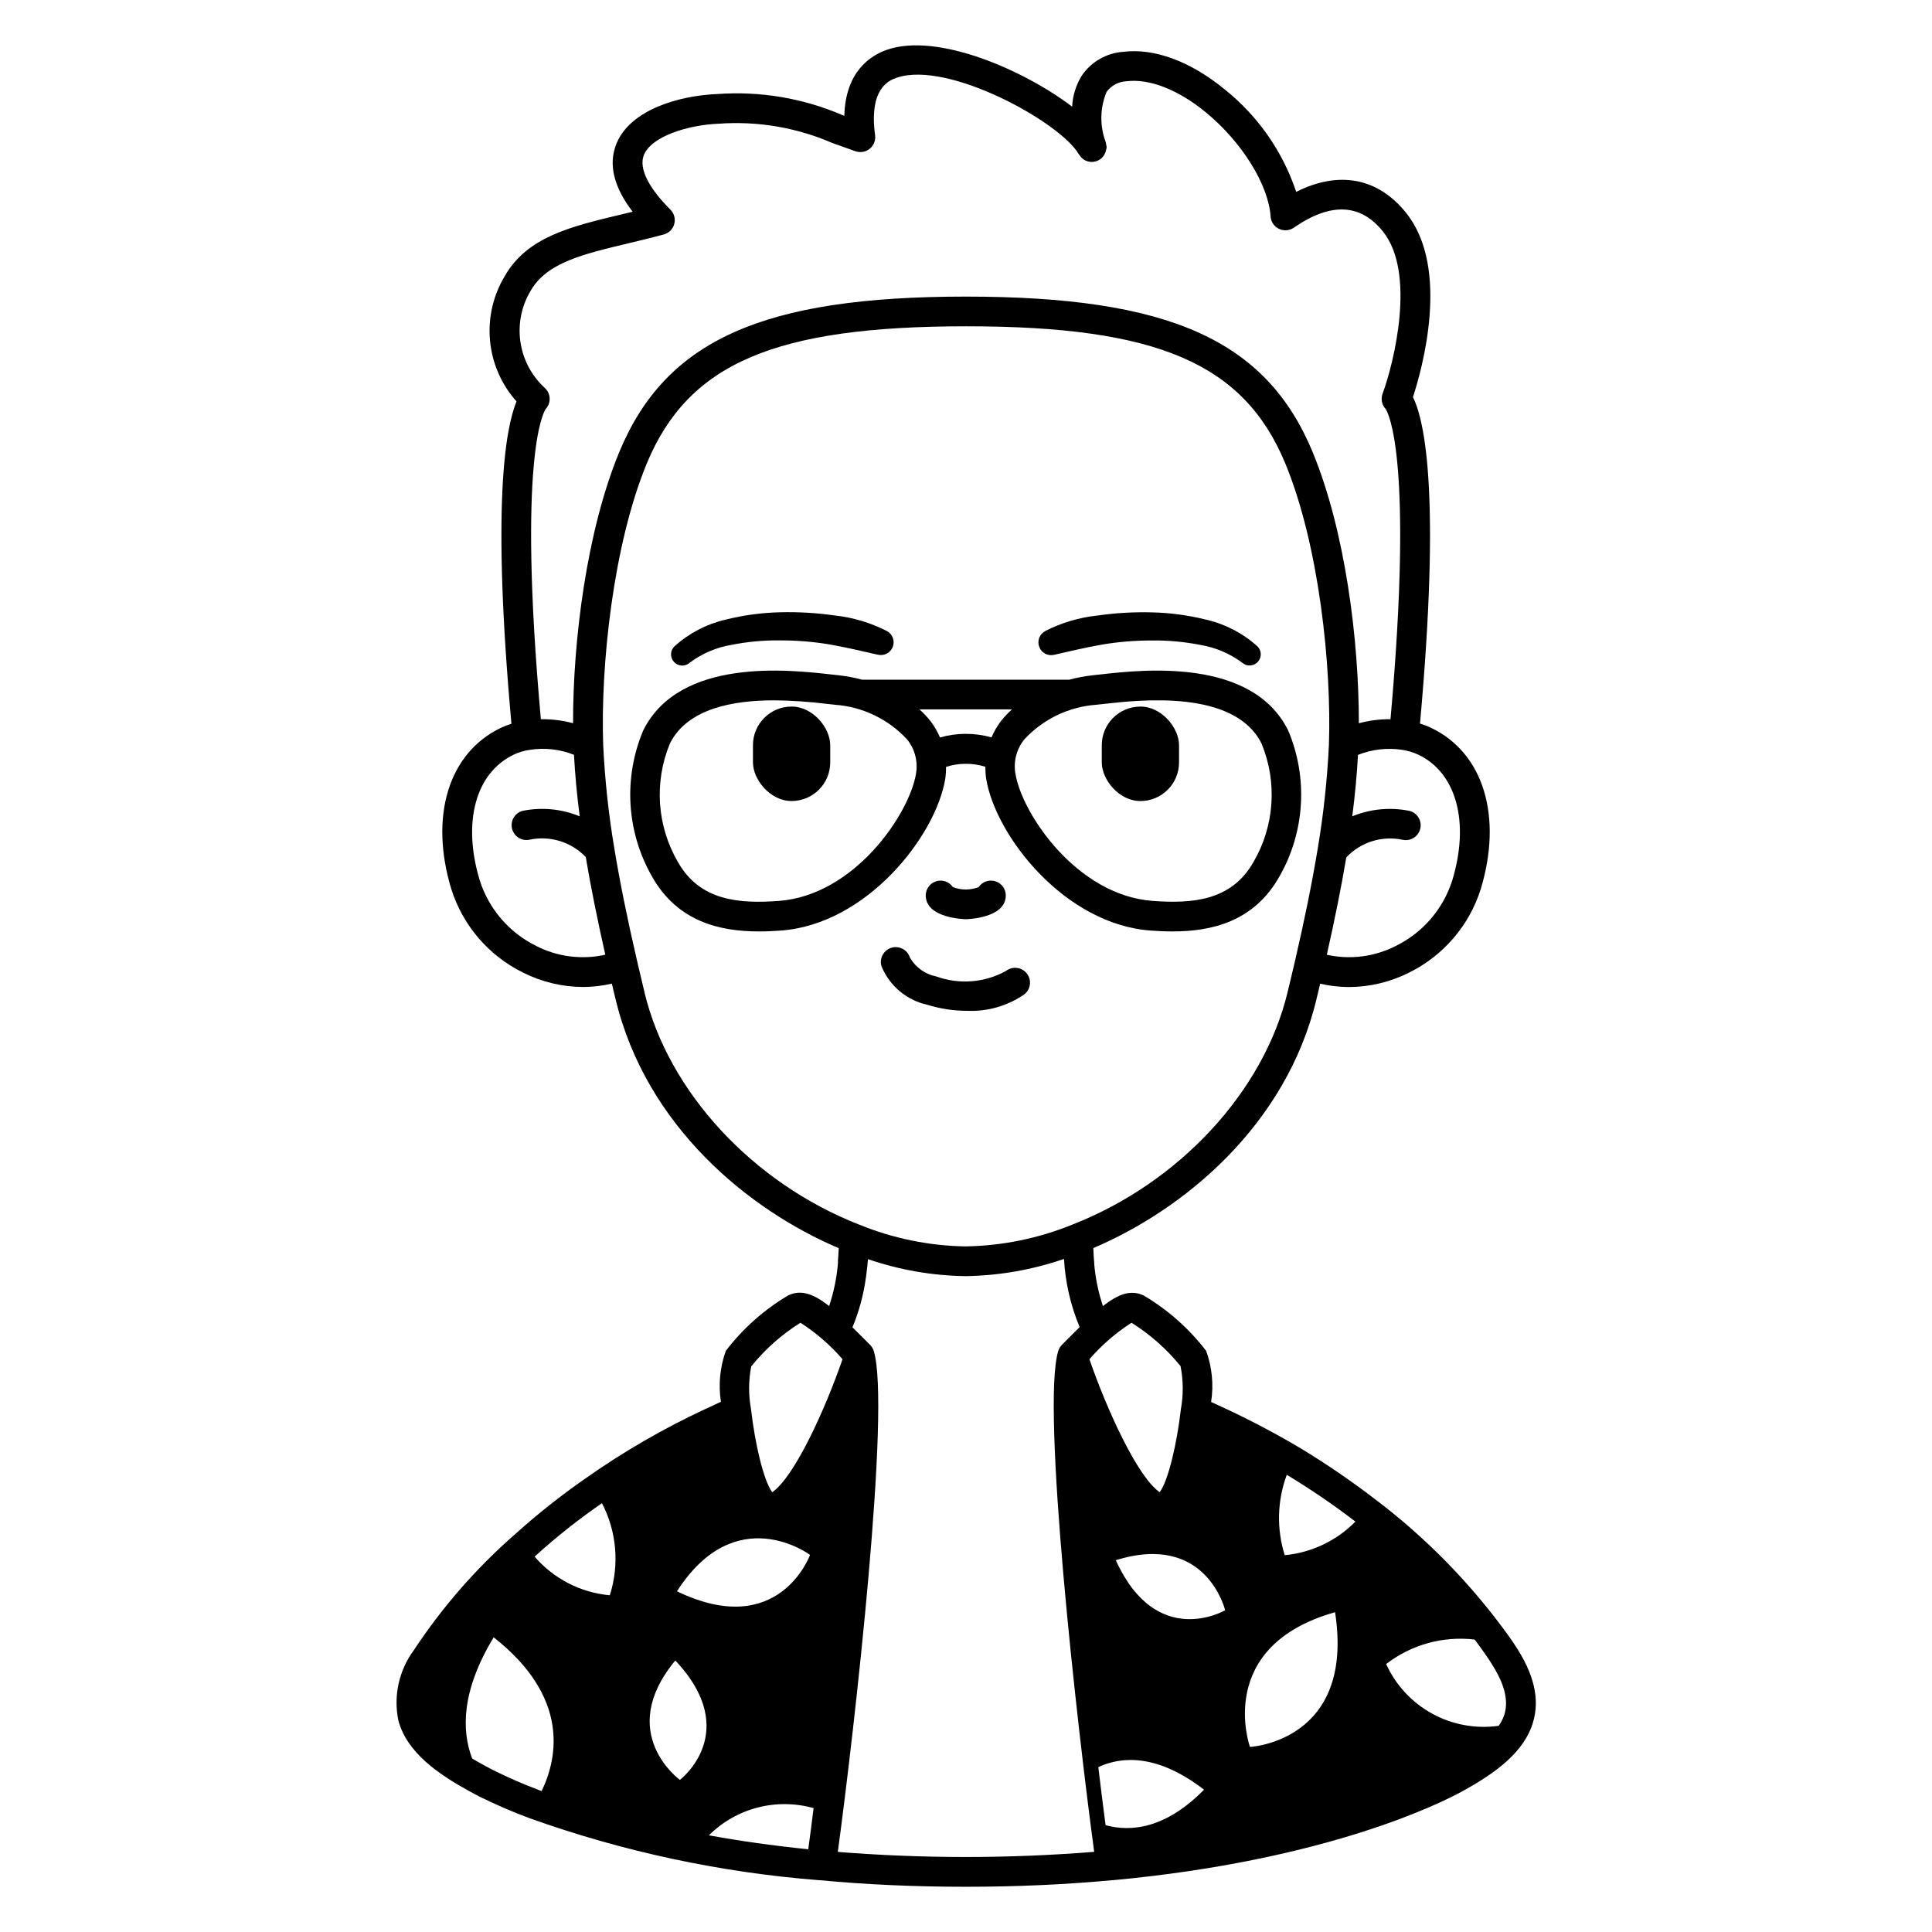
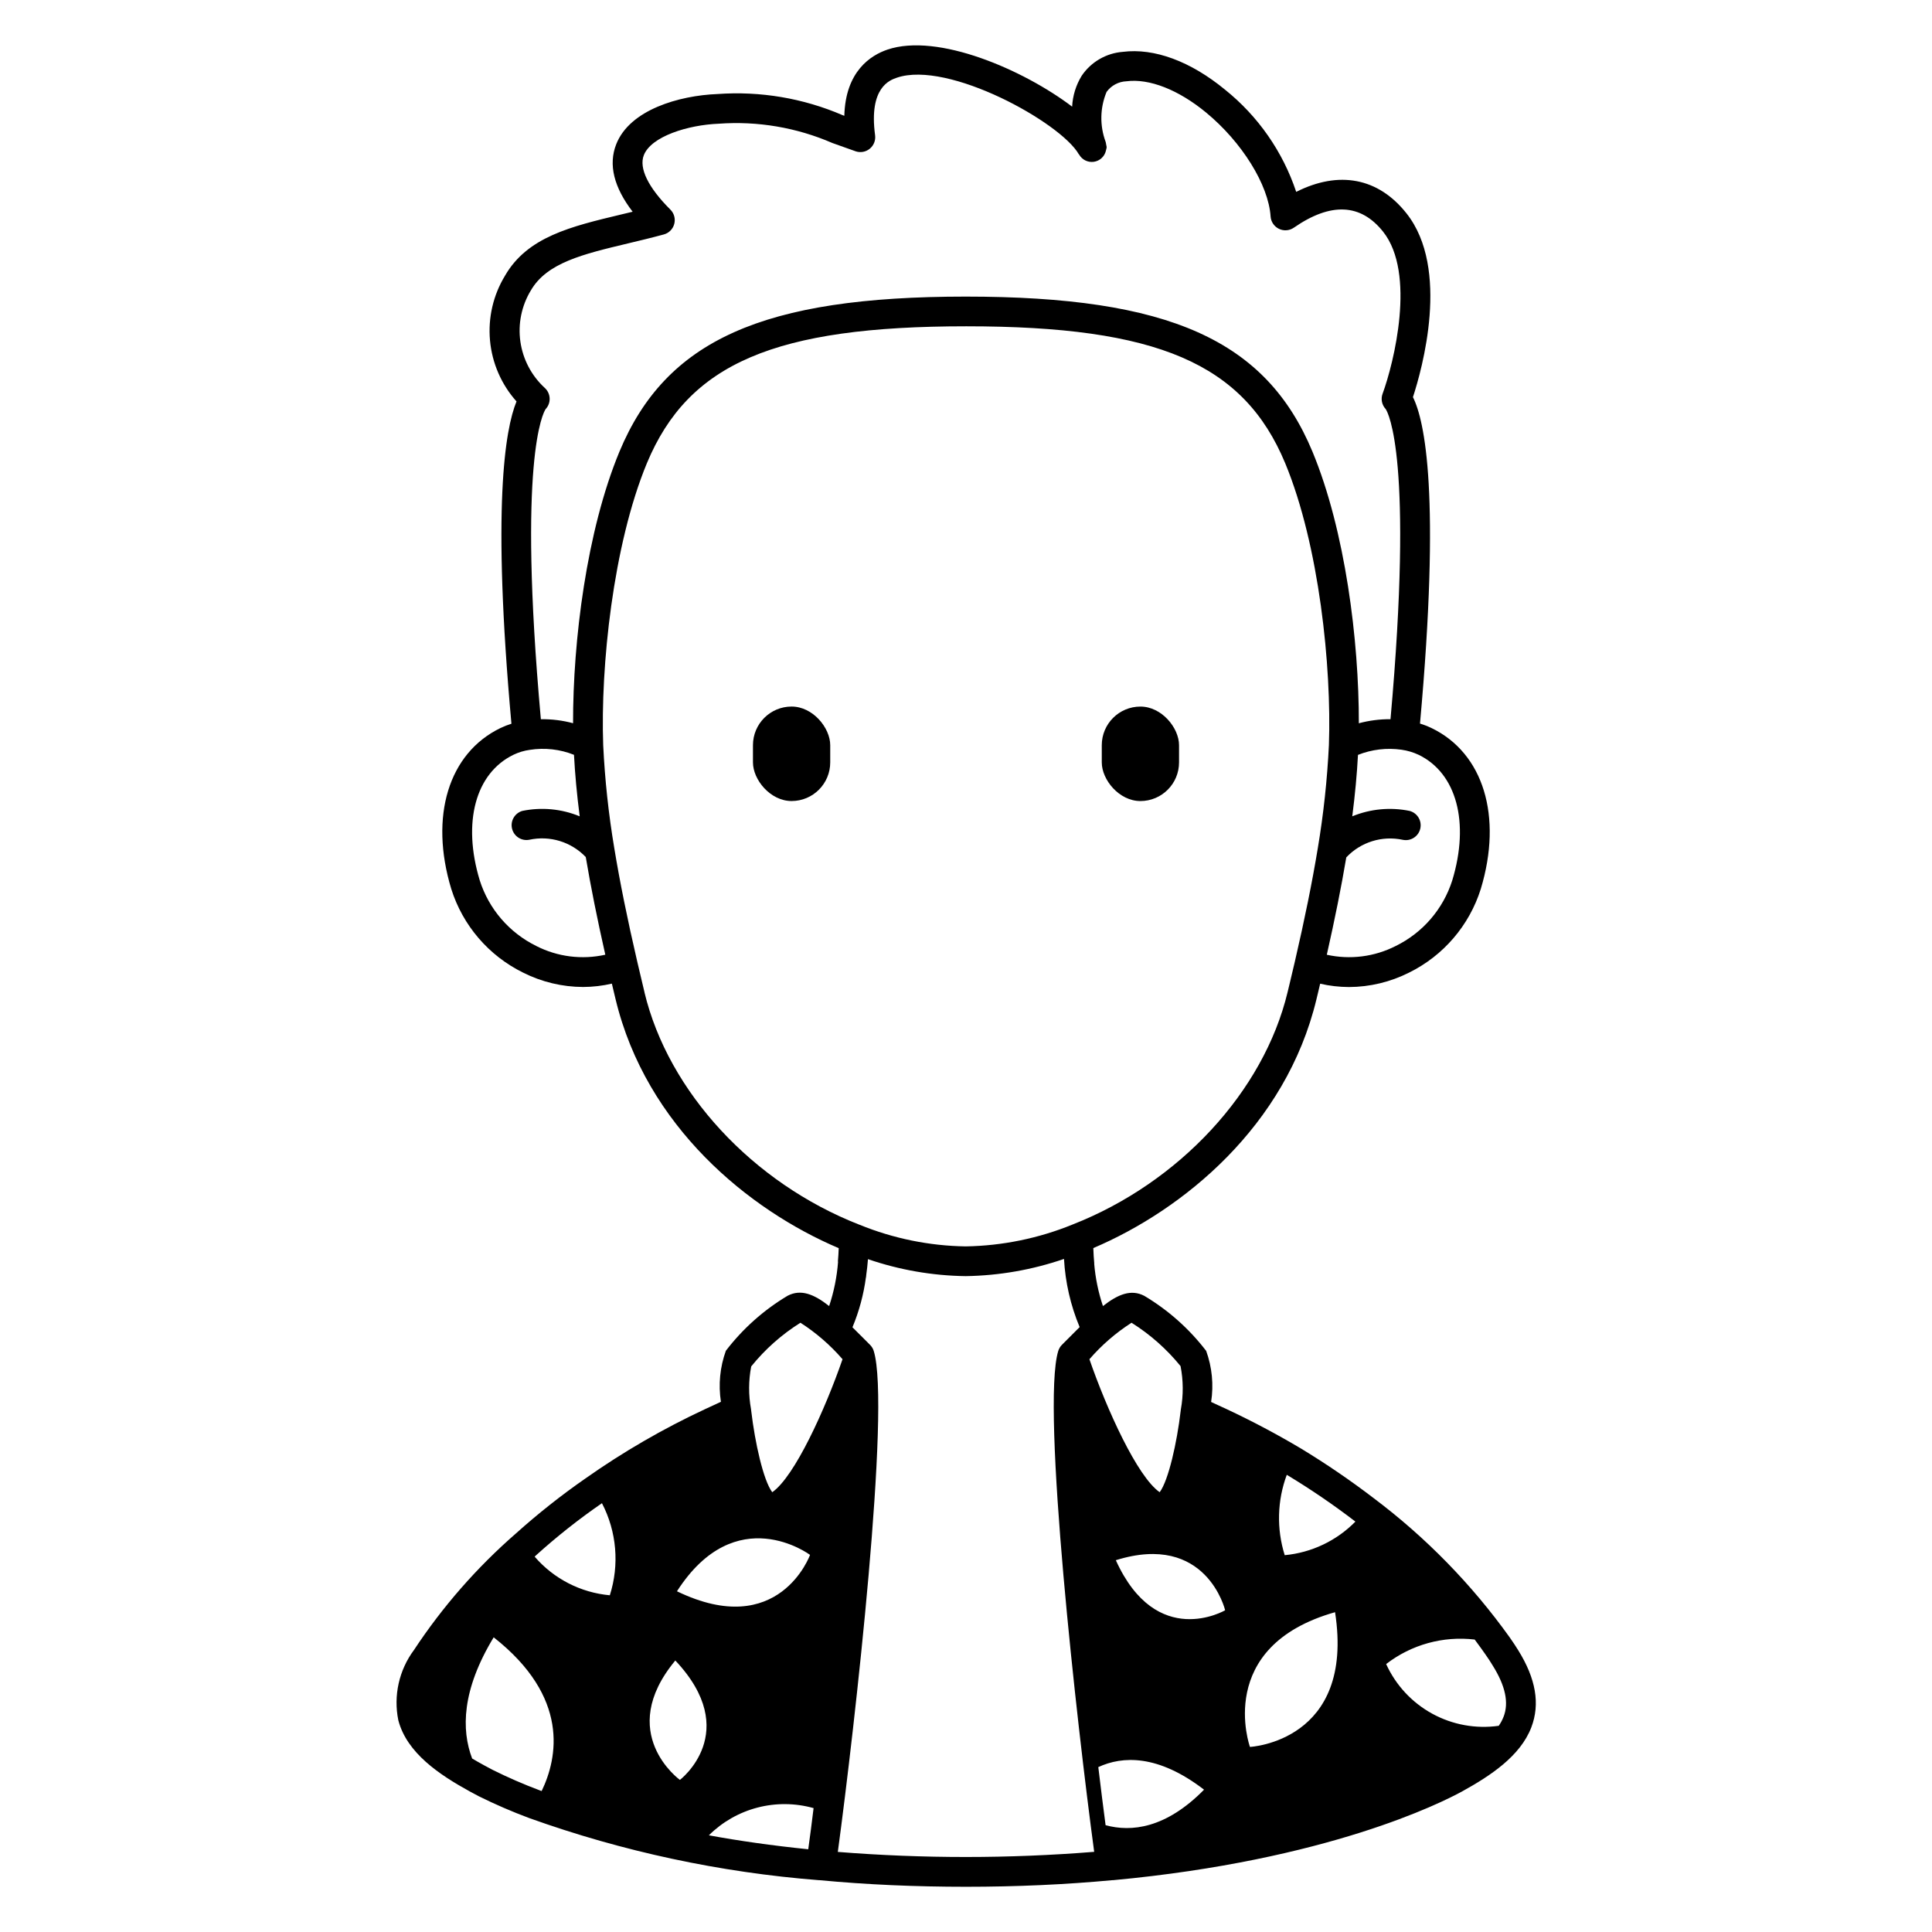
<svg xmlns="http://www.w3.org/2000/svg" fill="#000000" width="800px" height="800px" version="1.1" viewBox="144 144 512 512">
  <g>
    <path d="m446.22 331.25c5.652 0 10.238 5.652 10.238 10.238v4.559c0 5.652-4.582 10.238-10.238 10.238-5.652 0-10.238-5.652-10.238-10.238v-4.559c0-5.652 4.582-10.238 10.238-10.238z" />
    <path d="m353.78 356.28c-5.652 0-10.238-5.652-10.238-10.238v-4.559c0-5.652 4.582-10.238 10.238-10.238 5.652 0 10.238 5.652 10.238 10.238v4.559c0 5.652-4.582 10.238-10.238 10.238z" />
-     <path d="m420.92 311.26c4.371-2.231 9.117-3.637 13.996-4.148 4.762-0.676 9.57-0.953 14.375-0.828 4.863 0.113 9.703 0.766 14.422 1.949 5.047 1.168 9.711 3.606 13.547 7.086 1.102 1.109 1.145 2.887 0.105 4.055-1.043 1.168-2.809 1.324-4.039 0.359l-0.145-0.121h-0.004c-3.254-2.426-7.043-4.035-11.047-4.699-4.254-0.84-8.586-1.238-12.922-1.18-4.391-0.008-8.777 0.352-13.105 1.078-4.328 0.762-8.52 1.754-12.66 2.699l-0.133 0.031c-1.645 0.371-3.312-0.527-3.906-2.106s0.062-3.352 1.543-4.16z" />
-     <path d="m376.56 317.49c-4.137-0.945-8.344-1.938-12.66-2.699h0.004c-4.332-0.727-8.715-1.086-13.109-1.078-4.336-0.059-8.664 0.34-12.922 1.18-4.004 0.664-7.793 2.273-11.047 4.699l-0.137 0.113c-1.227 1.016-3.035 0.883-4.098-0.305-1.062-1.184-1-2.992 0.141-4.102 3.84-3.481 8.504-5.918 13.551-7.086 4.719-1.184 9.555-1.836 14.418-1.949 4.809-0.125 9.613 0.152 14.375 0.828 4.883 0.512 9.625 1.922 13.996 4.156 1.473 0.812 2.125 2.582 1.535 4.156-0.594 1.574-2.254 2.473-3.894 2.113z" />
-     <path d="m485.37 337.55c-9.613-19.328-38.68-16.062-49.617-14.832l-2.035 0.223c-2.144 0.227-4.269 0.621-6.348 1.184h-54.895c-2.078-0.562-4.199-0.957-6.344-1.184l-2.035-0.223c-10.941-1.23-40.004-4.5-49.621 14.832-5.32 12.582-4.457 26.926 2.34 38.777 6.777 11.98 18.004 14.512 28.34 14.512 1.969 0 3.938-0.094 5.801-0.23 22.672-1.672 40.93-24.855 43.531-40.109 0.164-1.082 0.234-2.176 0.219-3.269 3.394-1.082 7.035-1.09 10.434-0.023-0.016 1.102 0.062 2.203 0.227 3.293 2.594 15.242 20.859 38.438 43.547 40.109 1.875 0.137 3.82 0.23 5.801 0.23 10.312 0 21.543-2.531 28.32-14.512 6.793-11.852 7.656-26.199 2.336-38.777zm-98.645 11.625c-1.812 10.629-16.289 32.105-36.363 33.582-10.391 0.754-20.859 0.043-26.699-10.305-5.574-9.559-6.363-21.172-2.137-31.398 4.676-9.398 17-11.461 27.613-11.461v-0.004c4.707 0.051 9.406 0.371 14.074 0.953l2.144 0.23 0.004 0.004c7.281 0.539 14.09 3.828 19.043 9.191 2.082 2.582 2.93 5.949 2.32 9.207zm6.383-9.738c-0.641-1.508-1.465-2.934-2.445-4.246-0.906-1.156-1.914-2.227-3.008-3.203h24.543c-1.098 0.977-2.102 2.047-3.008 3.203-0.977 1.305-1.793 2.723-2.434 4.223-4.465-1.262-9.188-1.25-13.648 0.023zm83.074 33.008c-5.852 10.344-16.289 11.059-26.695 10.305-20.074-1.477-34.555-22.957-36.363-33.582-0.613-3.258 0.234-6.621 2.316-9.207 4.957-5.363 11.762-8.648 19.047-9.191l2.144-0.23c9.445-1.062 34.535-3.883 41.688 10.508 4.234 10.223 3.441 21.84-2.137 31.398z" />
-     <path d="m400.41 411.88c-3.621 0.004-7.227-0.539-10.688-1.609-5.457-1.211-9.977-5.008-12.109-10.172-0.641-2.078 0.523-4.281 2.598-4.926 2.078-0.641 4.281 0.523 4.926 2.598 1.5 2.598 4.047 4.418 6.984 5 6.082 2.195 12.816 1.664 18.477-1.457 0.828-0.648 1.883-0.938 2.926-0.801 1.043 0.133 1.988 0.68 2.629 1.516 0.637 0.836 0.914 1.895 0.766 2.934-0.145 1.043-0.703 1.98-1.547 2.609-4.394 3.004-9.641 4.516-14.961 4.309z" />
-     <path d="m399.96 387.6c-0.105 0-10.629-0.172-10.629-6.297v-0.004c0-1.723 1.125-3.25 2.777-3.758 1.648-0.508 3.438 0.117 4.41 1.543 2.199 0.855 4.641 0.855 6.84 0 0.973-1.426 2.762-2.051 4.41-1.543 1.652 0.508 2.777 2.035 2.777 3.758 0 6.125-10.477 6.301-10.586 6.301z" />
    <path d="m546.33 581.31c-0.617-1.027-1.359-2.102-2.219-3.348v-0.004c-10.062-14.066-22.215-26.516-36.039-36.91-6.188-4.731-12.629-9.129-19.289-13.168-6.332-3.769-12.91-7.258-19.566-10.379l-2.449-1.129-1.812-0.84h0.004c0.707-4.551 0.254-9.203-1.312-13.535-4.496-5.863-10.066-10.816-16.414-14.594-3.469-1.789-6.91-0.445-10.941 2.719-1.223-3.644-2-7.418-2.32-11.25h0.023c-0.125-1.332-0.207-2.707-0.254-4.121 23.773-10.102 51.043-32.301 59.133-65.934l0.566-2.363c0.133-0.559 0.281-1.18 0.418-1.766v0.004c2.496 0.574 5.047 0.871 7.609 0.883 5.535-0.016 10.992-1.324 15.934-3.816 9.105-4.481 15.977-12.496 19.023-22.176 5.828-19.246 0.707-35.98-13.02-42.625l-0.004 0.004c-0.996-0.484-2.027-0.887-3.086-1.207 5.484-60.613 1.27-80.211-1.867-86.512 2.391-7.312 9.938-34.023-1.719-48.711-7.477-9.445-17.918-11.379-29.219-5.684v-0.004c-3.555-10.656-10.105-20.062-18.871-27.09-9.133-7.516-18.746-11.066-27.082-10.012-4.406 0.34-8.422 2.672-10.895 6.336-1.516 2.473-2.387 5.285-2.531 8.184-12.844-9.75-35.609-19.641-48.957-15.113-4.394 1.496-11.109 5.707-11.414 17.535l-0.473-0.168v-0.004c-10.438-4.492-21.801-6.41-33.137-5.594-10.145 0.395-23.262 4.144-26.855 13.34-2.094 5.356-0.625 11.348 4.363 17.852l-3.039 0.727c-13.332 3.184-24.84 5.934-30.773 16.203h0.004c-3.141 5.148-4.539 11.168-3.992 17.176 0.547 6.004 3.008 11.672 7.027 16.168-3.047 7.406-6.527 28.07-1.348 85.41-0.996 0.309-1.973 0.691-2.914 1.145-13.742 6.652-18.863 23.383-13.031 42.641v-0.004c3.043 9.68 9.918 17.688 19.02 22.168 4.945 2.492 10.398 3.801 15.934 3.816 2.562-0.012 5.113-0.309 7.609-0.887 0.137 0.578 0.285 1.211 0.418 1.77l0.566 2.363c8.105 33.707 35.363 55.891 59.133 65.969-0.039 1.219-0.121 2.402-0.219 3.566l0.047 0.027v-0.004c-0.301 4-1.094 7.949-2.363 11.754-4.039-3.18-7.477-4.535-10.969-2.754-6.344 3.777-11.91 8.734-16.402 14.598-1.566 4.328-2.016 8.984-1.312 13.531-0.602 0.281-1.207 0.566-1.812 0.84l-2.457 1.133h0.004c-11.062 5.16-21.645 11.293-31.621 18.324-6.434 4.469-12.586 9.332-18.414 14.566-10.375 9.031-19.473 19.43-27.047 30.914-3.961 5.328-5.469 12.09-4.148 18.602 2.262 8.699 10.859 14.434 18.973 18.895l0.363 0.191c0.566 0.301 1.18 0.625 1.969 1.055 4.356 2.16 8.824 4.094 13.383 5.793 24.75 8.871 50.574 14.406 76.789 16.461h0.172c12.398 1.18 25.445 1.746 38.785 1.746 13.34 0 26.371-0.586 38.777-1.746h0.211c56.863-5.285 86.984-20.508 92.496-23.52 7.43-4.106 15.422-9.332 18.348-16.996 2.359-6.191 1.207-12.898-3.492-20.441zm-102.46-86.77c4.93 3.094 9.316 6.977 12.988 11.492 0.746 3.789 0.773 7.688 0.078 11.488-0.023 0.129-0.039 0.262-0.047 0.395-0.977 8.359-3.211 18.371-5.559 21.539-5.953-4.144-14.027-21.965-18.621-35.242v-0.004c3.238-3.742 6.996-6.996 11.16-9.668zm76.078-150.51c10.062 4.871 13.566 17.926 8.926 33.25v0.004c-2.41 7.613-7.828 13.906-15 17.418-5.633 2.867-12.09 3.684-18.258 2.316 2.141-9.477 3.848-17.984 5.164-25.801 3.828-4.062 9.5-5.828 14.957-4.66 2.086 0.441 4.144-0.855 4.644-2.93 0.496-2.074-0.746-4.168-2.809-4.723-5.098-1.047-10.395-0.547-15.207 1.43 0.746-5.816 1.246-11.211 1.512-16.281 3.664-1.453 7.644-1.926 11.547-1.367 1.566 0.223 3.09 0.676 4.523 1.344zm-235.28-123.04c4.242-7.348 13.754-9.621 25.793-12.492 3.043-0.727 6.207-1.484 9.445-2.363h0.004c1.355-0.363 2.414-1.426 2.773-2.781 0.363-1.359-0.023-2.805-1.016-3.797-5.902-5.883-8.383-11.008-7.047-14.43 1.949-4.977 11.672-8.016 19.832-8.34h0.004c10.309-0.754 20.648 1 30.133 5.113 1.879 0.676 3.898 1.406 6.133 2.184v0.004c1.293 0.445 2.723 0.191 3.781-0.676 1.059-0.867 1.59-2.219 1.406-3.574-1.707-12.707 3.938-14.617 5.793-15.254 13.59-4.617 43.34 11.852 48.176 20.266 0.027 0.051 0.082 0.078 0.109 0.129h0.004c0.781 1.371 2.32 2.125 3.883 1.902s2.832-1.375 3.199-2.91c0.016-0.055 0.027-0.117 0.035-0.176 0.09-0.27 0.148-0.547 0.172-0.824-0.02-0.133-0.047-0.266-0.078-0.395-0.02-0.133-0.043-0.266-0.078-0.395-0.023-0.215-0.07-0.426-0.133-0.629-1.578-4.269-1.488-8.98 0.262-13.188 1.23-1.699 3.172-2.738 5.266-2.82 6.047-0.789 13.777 2.238 21.09 8.266 9.52 7.84 16.559 19.168 17.113 27.551 0.094 1.414 0.941 2.668 2.215 3.285 1.277 0.617 2.789 0.496 3.953-0.309 9.77-6.766 17.711-6.41 23.648 1.066 8.762 11.02 2.871 34.75-0.137 42.953h-0.004c-0.512 1.398-0.191 2.969 0.832 4.055 0.656 1 7.43 13.227 1.27 82.188-2.832-0.02-5.656 0.34-8.391 1.078 0.039-21.863-3.586-50.984-12.285-71.969-12.297-29.578-38.023-41.105-91.91-41.105-53.727 0-79.453 11.523-91.766 41.121-8.691 20.973-12.316 50.074-12.277 71.941h0.004c-2.785-0.75-5.66-1.105-8.539-1.059-6.195-68.992 0.613-81.203 1.262-82.184 0.73-0.773 1.113-1.809 1.066-2.871s-0.52-2.062-1.312-2.769c-3.496-3.215-5.769-7.539-6.441-12.238-0.672-4.703 0.305-9.488 2.758-13.555zm1.465 173.71c-7.168-3.512-12.59-9.805-15-17.414-4.641-15.332-1.137-28.383 8.941-33.262v-0.004c1.367-0.656 2.828-1.094 4.332-1.301 3.949-0.621 7.992-0.168 11.707 1.316 0.266 5.07 0.762 10.465 1.512 16.297h-0.004c-4.812-1.984-10.109-2.481-15.207-1.43-2.016 0.594-3.211 2.668-2.715 4.707 0.5 2.043 2.512 3.336 4.578 2.934 5.441-1.18 11.105 0.555 14.957 4.582 1.32 7.832 3.031 16.371 5.18 25.883-6.184 1.383-12.652 0.566-18.297-2.309zm28.676 12.301-0.57-2.391c-0.434-1.812-0.898-3.731-1.355-5.734-2.625-11.309-4.617-21.152-6.09-30.086-1.52-9.047-2.504-18.18-2.941-27.344-0.734-20.727 2.574-52.945 11.586-74.707 11.02-26.438 33.902-36.266 84.652-36.266 50.594 0 73.492 9.84 84.492 36.262 9.016 21.762 12.328 53.98 11.59 74.699-0.441 9.164-1.422 18.293-2.941 27.34-1.477 8.949-3.469 18.793-6.094 30.109-0.457 1.996-0.922 3.938-1.355 5.727l-0.57 2.363c-6.324 26.297-28.688 50.449-56.965 61.535-9.004 3.672-18.609 5.637-28.332 5.801-9.656-0.145-19.203-2.094-28.145-5.746h-0.023c-28.262-11.047-50.621-35.211-56.953-61.562zm43.859 149.06s-8.188 22.75-35.266 9.645c15.625-24.328 35.266-9.645 35.266-9.645zm-71.125 62.582c-0.195-0.078-0.395-0.117-0.551-0.195v-0.004c-4.25-1.594-8.414-3.406-12.477-5.43-0.668-0.355-1.34-0.707-2.203-1.18-1.141-0.629-2.203-1.219-3.188-1.812-2.875-7.559-2.793-18.105 5.707-32.117 20.188 15.863 16.961 31.922 12.711 40.738zm18.066-51.875v-0.004c-7.715-0.695-14.859-4.363-19.918-10.23 0.098-0.117 0.203-0.223 0.316-0.316 5.527-4.996 11.379-9.625 17.516-13.855 3.918 7.531 4.668 16.316 2.086 24.402zm18.578 48.926s-17.199-12.398-1.219-31.645c17.867 18.969 1.219 31.641 1.219 31.641zm34.008 18.383c-9.605-0.984-18.383-2.242-26.332-3.699v-0.004c3.574-3.551 8.023-6.086 12.898-7.352 4.875-1.266 10-1.215 14.848 0.148-0.469 3.856-0.941 7.516-1.414 10.902zm-9.543-94.625c-2.363-3.148-4.578-13.152-5.562-21.492-0.008-0.184-0.031-0.367-0.066-0.547-0.684-3.738-0.664-7.566 0.055-11.297 3.676-4.555 8.086-8.469 13.047-11.578 4.16 2.672 7.918 5.93 11.152 9.668-4.598 13.281-12.672 31.102-18.625 35.246zm17.379 95.324c4.512-33.367 14.062-117.94 9.527-132.73v-0.004c-0.039-0.133-0.09-0.266-0.145-0.395-0.082-0.195-0.18-0.387-0.297-0.566-0.168-0.27-0.371-0.52-0.602-0.738l-1.48-1.484c-1.086-1.086-2.125-2.129-3.125-3.117 1.766-4.238 2.965-8.688 3.57-13.238h0.023c0.031-0.234 0.043-0.492 0.074-0.727 0.176-1.336 0.348-2.68 0.445-4.09 8.34 2.863 17.078 4.379 25.891 4.5 8.875-0.137 17.668-1.672 26.059-4.559 0.344 6.215 1.746 12.324 4.144 18.066-1.012 0.996-2.059 2.043-3.148 3.148l-1.48 1.484c-0.23 0.219-0.434 0.469-0.602 0.738-0.113 0.18-0.215 0.371-0.297 0.566-0.055 0.129-0.105 0.262-0.145 0.395-4.535 14.797 5.019 99.367 9.527 132.73-22.609 1.816-45.328 1.824-67.941 0.02zm70.961-7.086c-0.629-4.684-1.258-9.879-1.93-15.391 6.375-2.953 15.785-3.426 28.023 5.984-10.152 10.316-19.324 11.262-26.094 9.41zm2.715-70.219c24.051-7.519 28.969 13.266 28.969 13.266 0.004-0.004-18.145 10.633-28.969-13.262zm35.543 49.477s-9.566-26.609 22.555-35.699c5.312 34.328-22.555 35.703-22.555 35.703zm9.211-50.812v-0.004c-2.184-6.965-1.992-14.453 0.551-21.293 6.289 3.789 12.359 7.93 18.184 12.398-4.996 5.086-11.633 8.238-18.734 8.902zm58.016 42.785v-0.004c-0.328 0.863-0.766 1.684-1.297 2.438-6.074 0.859-12.262-0.27-17.641-3.219-5.375-2.949-9.656-7.562-12.195-13.145 6.668-5.152 15.09-7.484 23.461-6.496 1.18 1.574 2.164 2.953 2.875 3.977 0.707 1.023 1.379 2.008 1.93 2.953 3.34 5.352 4.285 9.801 2.867 13.5z" />
  </g>
</svg>